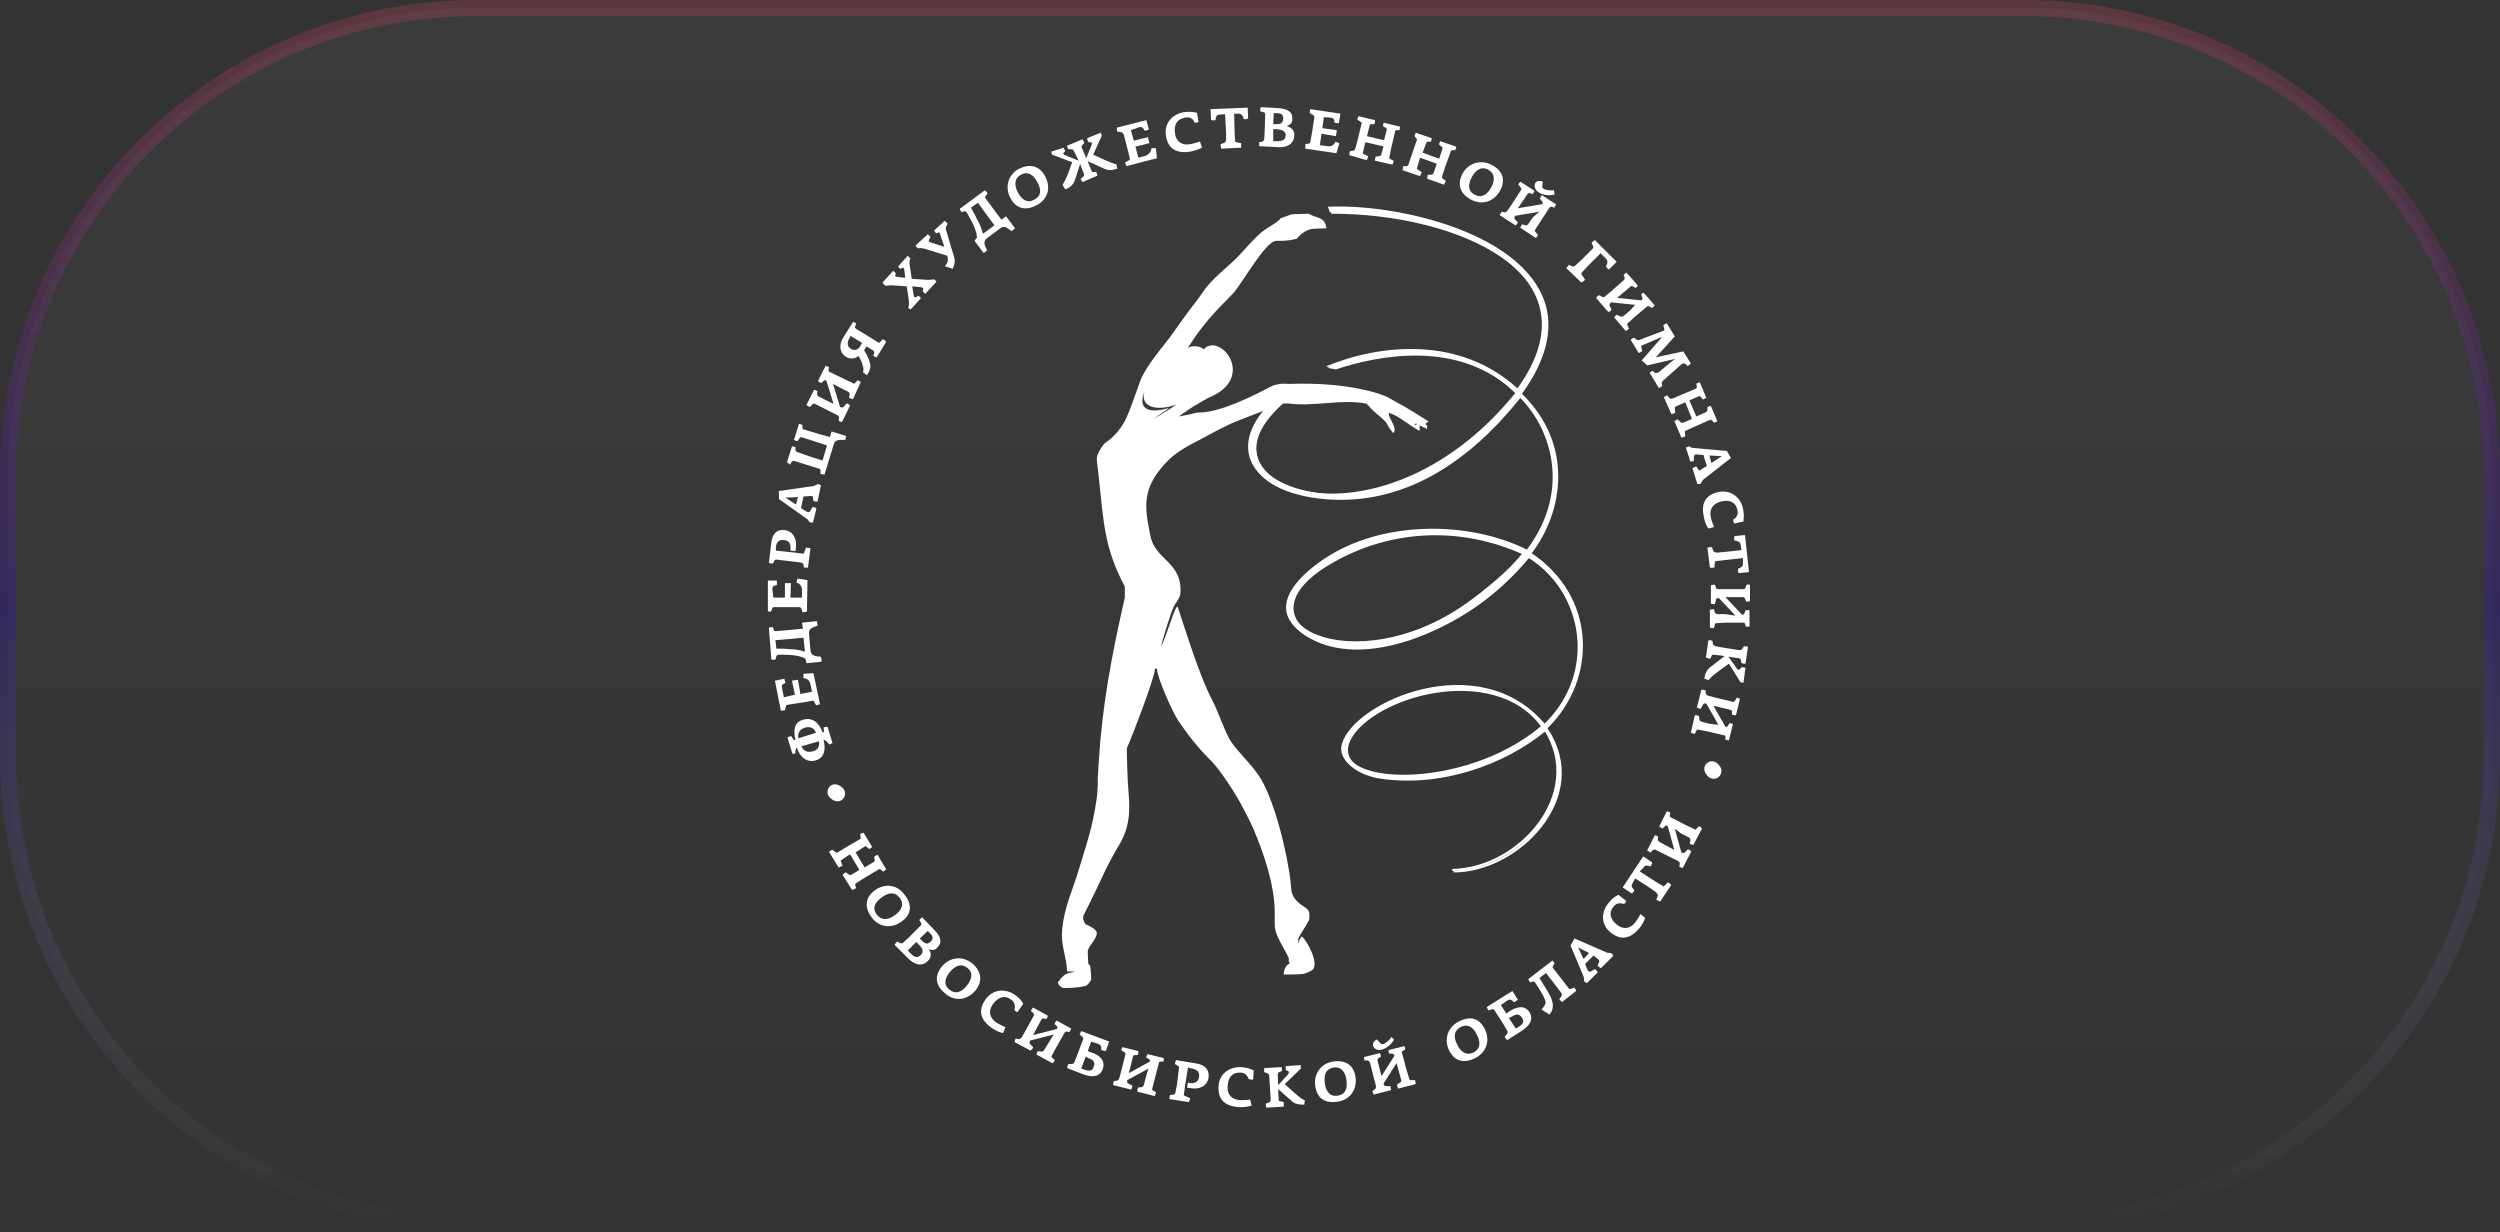
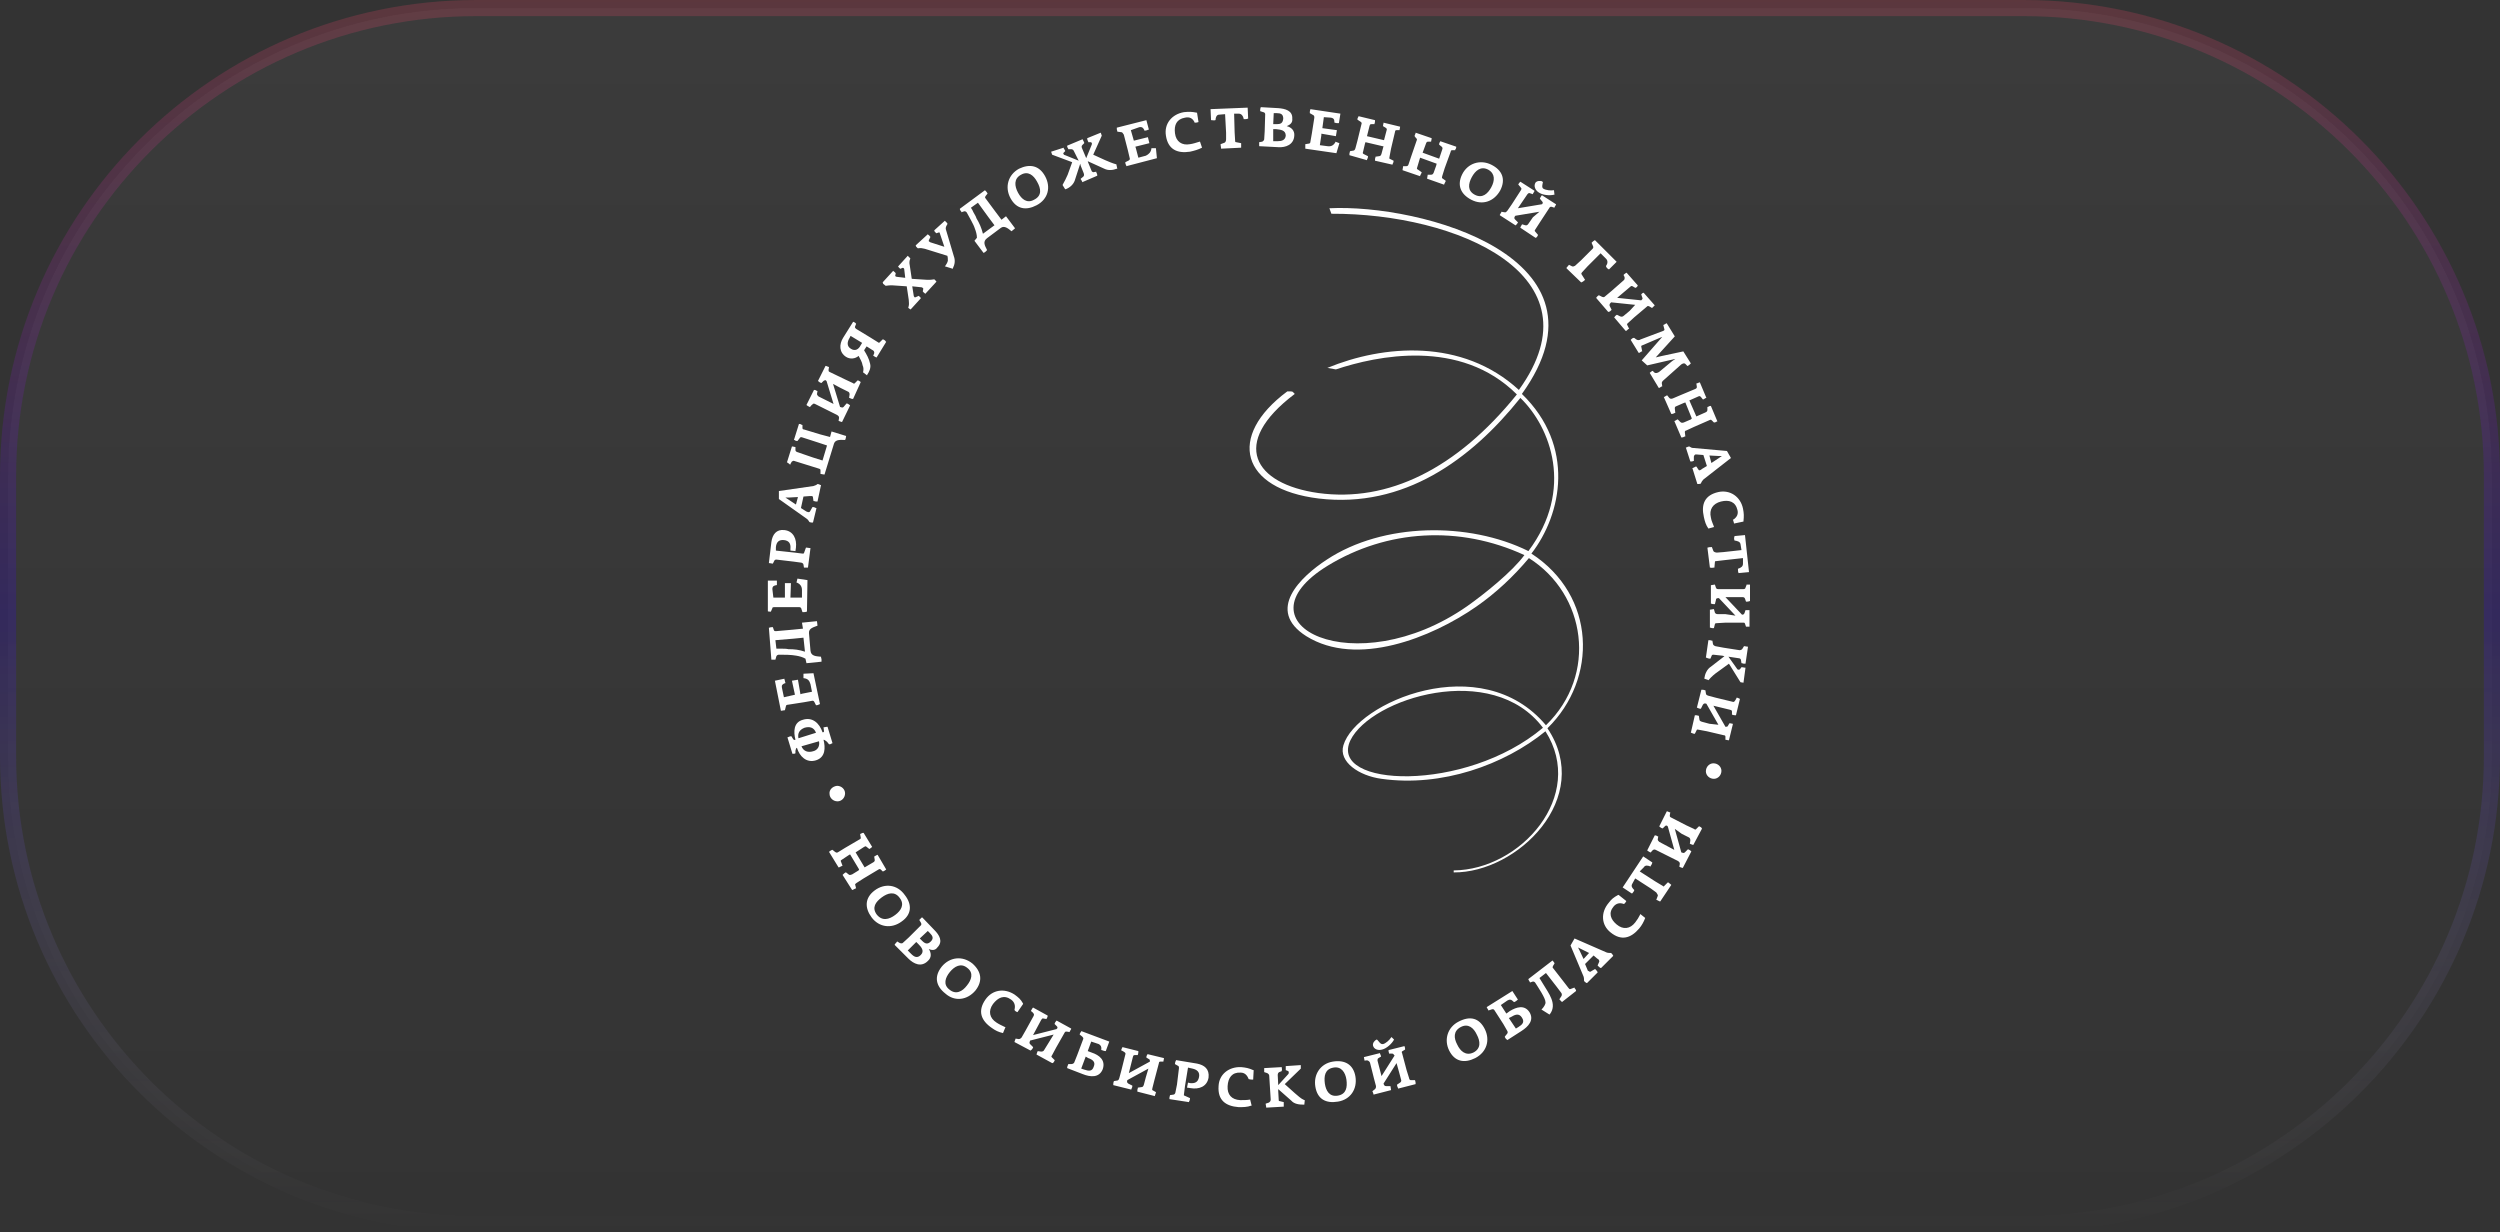
<svg xmlns="http://www.w3.org/2000/svg" width="140" height="69" viewBox="0 0 140 69" fill="none">
  <rect x="0" y="0" width="140" height="69" fill="#333333" stroke="none" />
  <g clip-path="url(#clip0_2128_195)">
    <path opacity="0.2" d="M113.334 0.452H26.667C12.189 0.452 0.452 12.188 0.452 26.667V42.333C0.452 56.812 12.189 68.548 26.667 68.548H113.334C127.812 68.548 139.549 56.812 139.549 42.333V26.667C139.549 12.188 127.812 0.452 113.334 0.452Z" fill="url(#paint0_linear_2128_195)" fill-opacity="0.2" stroke="url(#paint1_linear_2128_195)" stroke-width="0.903" />
  </g>
  <g clip-path="url(#clip1_2128_195)">
    <path fill-rule="evenodd" clip-rule="evenodd" d="M86.405 40.755C82.053 44.426 74.361 44.09 75.624 41.455C76.775 39.101 83.569 36.971 86.405 40.755ZM81.407 48.743V48.855C84.973 48.883 89.269 44.678 86.657 40.783C89.493 38.008 89.381 33.355 85.759 31.001C87.472 28.787 88.23 24.975 85.226 22.06C90.728 14.408 79.554 11.409 74.445 11.662L74.557 11.97C81.548 11.942 89.718 15.389 85.057 21.836C81.885 18.921 77.449 19.313 74.332 20.603L74.81 20.687C77.084 19.93 81.772 18.921 84.945 22.088C81.576 26.264 77.73 28.142 73.827 27.61C70.233 27.105 68.83 24.835 72.507 22.06C72.339 21.892 72.423 21.92 72.086 21.92C68.689 24.442 69.475 27.385 73.855 27.918C78.6 28.478 82.362 25.76 85.141 22.284C86.826 23.91 88.174 27.413 85.591 30.861C82.25 29.207 77.449 29.263 74.304 31.337C72.844 32.29 70.851 34.168 73.153 35.626C75.989 37.391 80.172 35.71 82.671 33.972C83.766 33.215 84.776 32.262 85.619 31.253C88.819 33.271 89.493 37.784 86.573 40.614C82.952 36.298 75.933 39.353 75.231 41.736C74.95 42.66 76.101 43.445 77.365 43.614C80.734 44.09 84.243 42.829 86.545 40.951C88.847 44.566 85.141 48.715 81.407 48.743ZM85.366 31.085C84.692 32.01 83.12 33.271 82.165 33.944C75.905 38.316 68.998 34.953 74.361 31.674C77.673 29.656 81.716 29.403 85.366 31.085Z" fill="white" />
-     <path fill-rule="evenodd" clip-rule="evenodd" d="M79.33 23.798H79.218L79.302 23.686L79.33 23.798ZM64.647 23.433C65.124 23.153 65.489 22.929 65.882 22.649C64.759 23.069 63.72 22.789 64.141 21.78C63.524 23.209 64.759 23.069 65.461 22.845C65.18 23.097 64.899 23.209 64.647 23.433ZM59.284 55.133C59.368 55.245 59.481 55.329 59.593 55.329C59.986 55.329 60.407 55.301 60.772 55.217C60.913 55.189 61.109 54.909 61.109 54.825C61.109 54.544 61.081 54.404 61.053 54.124C61.053 54.04 60.941 54.012 60.941 53.928L60.913 53.311C60.913 52.975 61.418 52.638 61.418 52.246C61.418 52.022 60.941 51.826 60.772 51.742L60.66 51.489V51.293C61.081 50.48 61.53 49.527 61.952 48.63C62.148 48.238 62.401 47.762 62.625 47.397C63.552 45.912 63.159 44.734 63.131 43.165L63.103 42.212V41.904C63.355 41.343 64.675 37.952 64.675 37.447H64.787C64.815 38.008 65.686 39.914 65.966 40.334C66.556 41.203 67.089 41.876 67.819 42.604C68.325 43.109 69.139 44.37 69.504 45.043C69.756 45.519 69.953 45.884 70.178 46.388C70.795 47.846 71.357 49.499 71.385 51.041V51.798C71.385 52.386 71.918 53.087 72.171 53.647V53.844L72.227 53.956C72.002 54.04 71.89 54.32 71.89 54.572C72.255 54.572 72.592 54.572 72.957 54.544C73.097 54.516 73.322 54.432 73.49 54.32C73.912 53.956 73.153 52.61 72.901 52.442L72.789 52.582L72.704 52.863V52.554C72.901 52.162 73.097 51.938 73.322 51.489V51.293V51.181C73.322 50.845 72.901 50.761 72.648 50.48C72.311 50.144 72.311 49.892 72.283 49.471C72.115 47.846 71.329 44.594 70.458 43.389C69.953 42.66 69.391 42.184 68.942 41.539C68.633 41.091 68.212 39.83 67.875 39.185C67.174 37.868 66.415 35.373 65.938 33.944L65.854 34.056C65.573 34.645 65.405 35.373 65.012 36.242C65.124 35.71 65.573 34.308 65.714 34C65.882 33.663 66.107 33.495 66.107 33.159C66.191 31.477 64.703 31.365 64.422 30.02C64.169 28.675 63.889 27.61 64.984 26.264C65.573 25.535 66.079 25.199 66.949 24.751C67.651 24.386 68.521 23.882 69.223 23.602C69.897 23.321 71.104 22.901 71.722 22.593H72.143C73.603 22.789 75.035 22.34 76.466 22.593C76.579 22.593 76.663 22.789 76.916 23.013C77.14 23.237 77.533 23.489 77.674 23.742C77.786 23.966 77.898 24.106 78.011 24.246C78.067 24.218 78.123 24.134 78.095 23.994C78.067 23.854 78.011 23.742 77.926 23.573C77.814 23.377 77.73 23.153 77.786 23.125C78.263 23.237 78.965 23.854 79.499 24.134V23.826L79.92 24.022V23.826L79.807 23.742L80.004 23.602C79.358 23.209 78.881 22.873 78.179 22.508C77.758 22.284 77.758 22.228 77.168 22.032C75.596 21.555 73.855 21.443 72.227 21.499C72.059 21.499 71.862 21.471 71.694 21.499C71.525 21.527 71.329 21.555 71.188 21.64C70.178 22.172 68.381 23.069 67.23 23.097C66.977 23.097 66.837 23.153 66.612 23.209L66.022 23.321C66.135 23.237 66.219 23.153 66.331 23.097C66.752 22.789 67.174 22.564 67.651 22.284C70.43 21.191 68.325 18.556 67.398 19.566C67.174 19.313 66.612 19.369 66.5 19.509C67.37 18.136 67.96 17.547 69.055 16.426C69.532 15.922 70.851 13.511 71.469 13.483H71.89L72.199 13.455L72.62 13.371C72.789 13.147 73.153 12.839 73.547 12.811L74.277 12.783C74.192 12.11 73.743 12.25 73.294 11.97L72.339 11.998L71.722 12.222C71.553 12.475 70.823 12.811 70.514 13.119C70.15 13.455 69.784 13.876 69.448 14.24C68.746 14.997 67.875 15.557 67.314 16.426C67.089 16.763 66.696 17.239 66.415 17.632C66.079 18.08 65.826 18.472 65.489 18.921C65.208 19.313 64.141 20.518 63.833 21.387C63.692 21.808 63.215 23.125 63.075 23.405C62.85 23.91 62.401 24.47 61.923 24.779C61.755 24.891 61.39 25.451 61.418 25.732L61.53 26.713C61.811 29.319 61.839 30.665 62.99 32.851V33.047V33.467C62.26 36.663 61.727 39.465 61.53 42.66L61.474 43.613C61.502 44.398 61.362 45.099 61.221 45.828C61.025 46.809 60.688 47.762 60.435 48.63C60.07 49.864 59.621 50.733 59.481 52.022C59.397 52.975 59.705 53.451 59.762 54.404H60.183C60.014 54.488 59.874 54.46 59.705 54.544C59.537 54.628 59.397 54.797 59.284 54.965C59.228 54.965 59.228 55.077 59.284 55.133Z" fill="white" />
    <path fill-rule="evenodd" clip-rule="evenodd" d="M46.875 44.006C47.128 44.006 47.324 44.202 47.324 44.426C47.324 44.678 47.128 44.875 46.903 44.875C46.65 44.875 46.454 44.678 46.454 44.454C46.426 44.23 46.622 44.034 46.875 44.006Z" fill="white" />
    <path fill-rule="evenodd" clip-rule="evenodd" d="M95.95 42.745C96.203 42.745 96.4 42.941 96.4 43.165C96.4 43.417 96.203 43.614 95.978 43.614C95.726 43.614 95.529 43.417 95.529 43.193C95.529 42.941 95.726 42.745 95.95 42.745Z" fill="white" />
    <path fill-rule="evenodd" clip-rule="evenodd" d="M48.11 48.687L47.605 47.846L47.549 47.874L47.128 48.154C47.072 48.182 47.072 48.21 47.1 48.266L47.184 48.49H47.156C47.1 48.518 47.043 48.546 46.987 48.574H46.959L46.426 47.706L46.454 47.678C46.482 47.65 46.538 47.621 46.594 47.593H46.622L46.763 47.706C46.847 47.762 46.875 47.762 46.959 47.706L47.324 47.481L48.138 47.005C48.194 46.977 48.223 46.949 48.194 46.865L48.166 46.697H48.194C48.251 46.669 48.279 46.641 48.335 46.641H48.363L48.84 47.425L48.812 47.453C48.784 47.481 48.728 47.509 48.7 47.537H48.672L48.531 47.425C48.475 47.369 48.447 47.397 48.391 47.425L47.914 47.734L48.419 48.574L48.896 48.294C48.953 48.266 49.009 48.21 48.981 48.126L48.953 47.958H48.981C49.009 47.93 49.065 47.902 49.121 47.874H49.149L49.626 48.687L49.598 48.715C49.57 48.743 49.514 48.771 49.458 48.799H49.43L49.318 48.687C49.261 48.658 49.261 48.658 49.205 48.687L48.363 49.191L47.97 49.443C47.942 49.471 47.886 49.499 47.886 49.527L47.942 49.752H47.914C47.858 49.78 47.801 49.808 47.745 49.836H47.717L47.184 48.995L47.212 48.967C47.24 48.939 47.296 48.883 47.352 48.855H47.38L47.521 48.967C47.577 49.023 47.633 48.995 47.717 48.967L48.082 48.743L48.11 48.687ZM50.497 51.601C49.935 52.022 49.233 51.938 48.812 51.377C48.419 50.845 48.419 50.284 48.981 49.864C49.542 49.443 50.244 49.527 50.665 50.116C51.086 50.648 51.058 51.209 50.497 51.601ZM52.013 53.143C52.153 53.367 52.181 53.619 51.957 53.816C51.592 54.18 51.17 53.984 50.862 53.675L50.104 52.919V52.891C50.132 52.835 50.188 52.807 50.216 52.751L50.244 52.722L50.384 52.807C50.441 52.835 50.525 52.835 50.553 52.807L50.89 52.498L51.564 51.826C51.62 51.77 51.592 51.714 51.564 51.657L51.479 51.517L51.507 51.489C51.535 51.461 51.592 51.405 51.62 51.377H51.648L52.322 52.078C52.602 52.358 52.827 52.722 52.49 53.059C52.378 53.227 52.181 53.227 52.013 53.143ZM54.624 55.469C54.175 56.002 53.473 56.114 52.939 55.638C52.406 55.217 52.294 54.684 52.743 54.124C53.192 53.591 53.894 53.507 54.455 53.956C54.961 54.404 55.045 54.937 54.624 55.469ZM56.168 57.852C55.915 57.796 55.747 57.712 55.55 57.571C54.933 57.151 54.736 56.618 55.185 55.974C55.578 55.413 56.252 55.329 56.814 55.694C57.038 55.862 57.151 55.946 57.291 56.198V56.226L56.982 56.675H56.954C56.898 56.647 56.842 56.618 56.814 56.562V56.534C56.87 56.31 56.814 56.114 56.617 55.974C56.224 55.694 55.887 55.862 55.606 56.226C55.326 56.618 55.41 57.011 55.803 57.263C55.971 57.375 56.112 57.431 56.28 57.515H56.308L56.168 57.852ZM59.004 57.936L57.684 58.272C57.656 58.356 57.628 58.412 57.684 58.468L57.852 58.636V58.664C57.824 58.721 57.796 58.777 57.74 58.805L57.712 58.833L56.814 58.356V58.328C56.842 58.272 56.842 58.216 56.87 58.188V58.16L57.038 58.188C57.123 58.188 57.151 58.16 57.207 58.104L57.431 57.712L57.88 56.899C57.909 56.843 57.909 56.787 57.88 56.759C57.88 56.759 57.852 56.703 57.768 56.647L57.74 56.618V56.59C57.768 56.534 57.796 56.506 57.824 56.45L57.852 56.422L58.667 56.871V56.899C58.667 56.955 58.639 56.983 58.611 57.039V57.067L58.442 57.039C58.386 57.011 58.358 57.039 58.302 57.123L57.852 57.964L59.172 57.627C59.172 57.627 59.172 57.599 59.2 57.599C59.228 57.543 59.228 57.515 59.172 57.459L59.06 57.347V57.319C59.088 57.263 59.088 57.235 59.144 57.179L59.172 57.151L59.986 57.599V57.627C59.958 57.684 59.93 57.712 59.902 57.768V57.796L59.733 57.768C59.677 57.768 59.649 57.768 59.621 57.824L59.144 58.664L58.919 59.085C58.891 59.113 58.863 59.169 58.891 59.197L59.06 59.365V59.393C59.032 59.449 59.004 59.505 58.947 59.533H58.919L58.049 59.057V59.029C58.077 58.973 58.077 58.917 58.105 58.889V58.861L58.302 58.889C58.386 58.889 58.442 58.861 58.47 58.805L58.695 58.44L59.004 57.936ZM61.109 58.328L60.913 58.861L61.137 58.945C61.558 59.085 61.923 59.365 61.755 59.87C61.558 60.374 61.053 60.318 60.632 60.15L59.762 59.814V59.786C59.762 59.73 59.79 59.673 59.818 59.617V59.589H59.986C60.042 59.589 60.127 59.561 60.155 59.505L60.323 59.085L60.66 58.188C60.688 58.132 60.632 58.076 60.604 58.048L60.464 57.936V57.908C60.492 57.852 60.492 57.824 60.548 57.768V57.739L62.12 58.328L61.923 58.861H61.895C61.839 58.861 61.783 58.833 61.699 58.805H61.671V58.777C61.699 58.636 61.643 58.524 61.53 58.468L61.109 58.328ZM64.31 59.842L63.131 60.486C63.103 60.57 63.103 60.626 63.187 60.682L63.411 60.795V60.823C63.411 60.879 63.383 60.935 63.355 60.991V61.019L62.344 60.767V60.739C62.344 60.682 62.344 60.626 62.373 60.57V60.542L62.541 60.514C62.625 60.514 62.653 60.458 62.681 60.374L62.794 59.954L63.018 59.057C63.046 59.001 63.018 58.945 62.962 58.917C62.962 58.917 62.934 58.889 62.822 58.833H62.794V58.805C62.794 58.748 62.822 58.721 62.85 58.664V58.636L63.748 58.861V58.889C63.748 58.945 63.748 59.001 63.72 59.057V59.085H63.552C63.468 59.085 63.468 59.113 63.44 59.197L63.215 60.094L64.394 59.449V59.421C64.394 59.365 64.394 59.337 64.338 59.309L64.198 59.225V59.197C64.198 59.141 64.226 59.085 64.254 59.057V59.029L65.18 59.253V59.281C65.18 59.337 65.152 59.393 65.152 59.421V59.449H64.984C64.927 59.449 64.899 59.477 64.899 59.533L64.647 60.486L64.534 60.935C64.534 60.963 64.506 61.047 64.534 61.047L64.731 61.159V61.187C64.703 61.243 64.703 61.299 64.675 61.355V61.383L63.692 61.131V61.103C63.692 61.047 63.692 60.991 63.72 60.935V60.907L63.917 60.879C64.001 60.879 64.029 60.823 64.057 60.739L64.169 60.318L64.31 59.842ZM66.528 59.786L66.359 60.823L66.303 61.271C66.303 61.299 66.275 61.355 66.331 61.355L66.64 61.495V61.523C66.64 61.579 66.612 61.663 66.584 61.691V61.719L65.489 61.551V61.523C65.489 61.467 65.489 61.411 65.517 61.355V61.327L65.714 61.299C65.77 61.299 65.826 61.215 65.826 61.159L65.91 60.739L66.022 59.814C66.022 59.786 66.022 59.73 65.994 59.702L65.798 59.589V59.561C65.798 59.533 65.826 59.421 65.854 59.393V59.365L67.033 59.561C67.454 59.645 67.735 59.87 67.679 60.346C67.595 60.851 67.145 61.019 66.668 60.935L66.472 60.907L66.528 60.626L66.64 60.654C66.921 60.682 67.089 60.598 67.145 60.318C67.202 60.038 67.033 59.898 66.78 59.842L66.528 59.786ZM69.925 60.43C69.841 60.206 69.7 60.066 69.476 60.066C68.998 60.038 68.774 60.346 68.746 60.823C68.718 61.299 68.97 61.579 69.448 61.607C69.644 61.607 69.813 61.607 69.981 61.579H70.009L70.093 61.916H70.065C69.841 62 69.616 62 69.363 62C68.633 61.944 68.184 61.607 68.24 60.823C68.268 60.15 68.83 59.73 69.504 59.758C69.784 59.786 69.925 59.814 70.178 59.926H70.206L70.178 60.458H70.15C70.093 60.458 70.009 60.458 69.925 60.43ZM71.581 60.991V61.103L71.609 61.607C71.609 61.635 71.609 61.663 71.666 61.663L71.89 61.719V61.748C71.89 61.804 71.89 61.888 71.89 61.944V61.972L70.907 62.028V62C70.907 61.944 70.879 61.888 70.879 61.832V61.804L71.048 61.748C71.104 61.719 71.16 61.663 71.16 61.579L71.132 61.131L71.076 60.234C71.076 60.178 71.02 60.122 70.964 60.094L70.795 60.038V60.01C70.795 59.954 70.795 59.898 70.795 59.842V59.814L71.778 59.758V59.786C71.778 59.842 71.806 59.898 71.778 59.954V59.982L71.638 60.038C71.581 60.066 71.553 60.122 71.553 60.206L71.581 60.767L72.143 60.15C72.171 60.122 72.171 60.094 72.171 60.066C72.171 60.038 72.171 60.01 72.143 59.982L72.002 59.926V59.898C72.002 59.842 72.002 59.786 72.002 59.73V59.702L72.845 59.645V59.842L71.946 60.711L72.508 61.215C72.676 61.355 72.845 61.523 73.041 61.607H73.069L73.041 61.86H73.013C72.76 61.86 72.48 61.832 72.311 61.635L71.581 60.991ZM75.905 60.29C76.017 60.991 75.624 61.579 74.922 61.691C74.249 61.804 73.771 61.551 73.659 60.851C73.547 60.178 73.94 59.561 74.641 59.449C75.315 59.337 75.793 59.617 75.905 60.29ZM77.365 60.262L78.095 59.113C78.095 59.113 78.095 59.085 78.067 59.085C78.039 59.029 78.011 59.001 77.954 59.001H77.786V58.973C77.758 58.917 77.758 58.861 77.758 58.833V58.805L78.656 58.58V58.608C78.684 58.664 78.684 58.693 78.684 58.748V58.777L78.544 58.861C78.488 58.889 78.488 58.917 78.516 58.973L78.769 59.926L78.909 60.374C78.909 60.402 78.937 60.486 78.993 60.486H79.246V60.514C79.274 60.57 79.274 60.626 79.274 60.682V60.711L78.291 60.963V60.935C78.263 60.879 78.235 60.823 78.235 60.767V60.739L78.404 60.626C78.46 60.598 78.488 60.514 78.46 60.458L78.347 60.038L78.207 59.533L77.477 60.682C77.505 60.767 77.533 60.823 77.618 60.823H77.87V60.851C77.87 60.907 77.898 60.963 77.898 61.019V61.047L76.916 61.299V61.271C76.888 61.215 76.888 61.159 76.859 61.131V61.103L77 60.991C77.056 60.935 77.056 60.879 77.056 60.823L76.944 60.402L76.719 59.505C76.691 59.449 76.663 59.421 76.607 59.393C76.607 59.393 76.551 59.365 76.438 59.393H76.41V59.365C76.41 59.309 76.382 59.281 76.382 59.225V59.197L77.281 58.973V59.001C77.309 59.057 77.309 59.085 77.337 59.141V59.169L77.196 59.253C77.14 59.281 77.14 59.337 77.14 59.393L77.365 60.262ZM78.067 58.216C77.954 58.44 77.646 58.721 77.393 58.777C77.196 58.833 76.944 58.777 76.888 58.552C76.859 58.412 76.972 58.272 77.084 58.216H77.112L77.14 58.244C77.225 58.328 77.309 58.496 77.449 58.468C77.59 58.44 77.814 58.244 77.898 58.104L77.926 58.076L78.067 58.216ZM83.148 57.627C83.457 58.244 83.261 58.917 82.615 59.253C81.997 59.561 81.464 59.449 81.155 58.833C80.846 58.216 81.071 57.515 81.689 57.207C82.334 56.871 82.84 57.011 83.148 57.627ZM84.047 56.282L84.356 56.759L84.552 56.618C84.917 56.394 85.366 56.254 85.647 56.675C85.928 57.123 85.591 57.487 85.198 57.739L84.412 58.244L84.384 58.216C84.328 58.188 84.299 58.132 84.271 58.076V58.048L84.384 57.908C84.44 57.852 84.44 57.796 84.412 57.739L84.187 57.347L83.682 56.562C83.654 56.506 83.57 56.506 83.513 56.534L83.345 56.59V56.562C83.317 56.506 83.289 56.478 83.261 56.422V56.394L84.692 55.497L85.001 55.974L84.973 56.002C84.917 56.058 84.861 56.086 84.805 56.114H84.777L84.749 56.086C84.636 55.974 84.552 55.946 84.412 56.03L84.047 56.282ZM86.574 54.488L86.209 54.769L86.433 55.133C86.714 55.609 87.219 56.226 86.798 56.787L86.77 56.815L86.321 56.534L86.349 56.506C86.433 56.422 86.574 56.226 86.546 56.114C86.546 55.89 86.124 55.273 85.984 55.049C85.956 54.993 85.9 54.965 85.844 54.965L85.675 55.021V54.993C85.647 54.965 85.619 54.909 85.591 54.853V54.825L86.939 53.788L86.967 53.816C86.995 53.844 87.023 53.9 87.051 53.928V53.956L86.967 54.096C86.939 54.152 86.939 54.18 86.967 54.208L87.556 54.965L87.837 55.329C87.865 55.357 87.893 55.413 87.949 55.385L88.174 55.301V55.329C88.202 55.385 88.258 55.413 88.258 55.469V55.497L87.472 56.114L87.444 56.086C87.416 56.058 87.36 56.002 87.332 55.974V55.946L87.444 55.778C87.472 55.721 87.472 55.637 87.416 55.581L87.163 55.245L86.574 54.488ZM89.241 53.507L88.763 53.984L88.904 54.32C88.904 54.348 88.932 54.376 88.96 54.376C89.016 54.432 89.072 54.432 89.129 54.376L89.325 54.264L89.353 54.292C89.381 54.32 89.437 54.376 89.465 54.432V54.46L88.876 55.049H88.848C88.791 55.021 88.763 54.993 88.707 54.937C88.707 54.853 88.707 54.769 88.679 54.684L87.949 52.947L88.174 52.554L89.971 53.339C90.055 53.367 90.139 53.367 90.223 53.367C90.251 53.395 90.308 53.451 90.336 53.507V53.535L89.662 54.208H89.634C89.578 54.18 89.55 54.152 89.493 54.096L89.465 54.068L89.55 53.872C89.578 53.816 89.55 53.788 89.522 53.732C89.493 53.703 89.465 53.703 89.437 53.675L89.241 53.507ZM92.132 51.405C92.048 51.63 91.936 51.826 91.796 51.994C91.318 52.554 90.785 52.694 90.195 52.218C89.662 51.798 89.634 51.097 90.083 50.564C90.251 50.34 90.364 50.256 90.616 50.116H90.644L91.066 50.452V50.48C91.038 50.536 90.981 50.592 90.953 50.62H90.925C90.701 50.536 90.504 50.592 90.364 50.761C90.055 51.125 90.195 51.489 90.532 51.77C90.897 52.078 91.29 52.022 91.571 51.657C91.683 51.517 91.767 51.377 91.852 51.209V51.181L92.132 51.405ZM91.824 48.799L92.694 49.359L93.115 49.611C93.143 49.639 93.171 49.667 93.199 49.611L93.396 49.415H93.424C93.452 49.443 93.536 49.499 93.564 49.527L93.592 49.555L92.975 50.48H92.947C92.891 50.452 92.834 50.424 92.778 50.396H92.75L92.834 50.172C92.862 50.116 92.778 50.032 92.75 49.976L92.441 49.752L91.571 49.191L91.403 49.499C91.318 49.639 91.431 49.752 91.515 49.836V49.864C91.515 49.892 91.431 50.004 91.403 50.032H91.374L90.869 49.696L92.02 47.958L92.526 48.294V48.322C92.526 48.35 92.469 48.462 92.441 48.49V48.518H92.413C92.273 48.462 92.132 48.434 92.048 48.574L91.824 48.799ZM93.789 46.416L94.154 47.734C94.238 47.762 94.294 47.79 94.35 47.734L94.519 47.565H94.547C94.603 47.593 94.659 47.621 94.687 47.65L94.716 47.678L94.238 48.602H94.21C94.154 48.574 94.098 48.574 94.07 48.546H94.042L94.07 48.378C94.07 48.294 94.042 48.266 93.957 48.21L93.564 48.014L92.722 47.593C92.666 47.565 92.61 47.565 92.582 47.593C92.582 47.593 92.526 47.621 92.469 47.706L92.441 47.734H92.413C92.357 47.706 92.329 47.678 92.273 47.65L92.245 47.621L92.666 46.781H92.694C92.75 46.781 92.778 46.809 92.834 46.837H92.862L92.834 47.005C92.834 47.061 92.862 47.089 92.919 47.145L93.761 47.593L93.396 46.276C93.396 46.276 93.368 46.276 93.368 46.248C93.312 46.22 93.284 46.22 93.228 46.276L93.115 46.388H93.087C93.031 46.36 93.003 46.36 92.947 46.304L92.919 46.276L93.34 45.435H93.368C93.424 45.463 93.452 45.463 93.508 45.491H93.536L93.508 45.66C93.508 45.716 93.508 45.744 93.564 45.772L94.435 46.22L94.856 46.416C94.884 46.444 94.94 46.472 94.968 46.444L95.137 46.276H95.165C95.221 46.304 95.277 46.332 95.305 46.388V46.416L94.828 47.313H94.8C94.743 47.285 94.687 47.285 94.659 47.257H94.631L94.659 47.061C94.659 46.977 94.631 46.921 94.575 46.893L94.182 46.697L93.789 46.416ZM50.132 51.237C50.469 50.985 50.665 50.648 50.384 50.284C50.104 49.892 49.711 50.004 49.374 50.256C49.037 50.508 48.812 50.817 49.093 51.209C49.402 51.601 49.795 51.489 50.132 51.237ZM51.957 52.134L51.507 52.554L51.648 52.694C51.816 52.863 51.957 52.891 52.125 52.722C52.294 52.554 52.237 52.414 52.069 52.246L51.957 52.134ZM51.311 52.751L51.227 52.835L50.834 53.227L51.03 53.423C51.199 53.591 51.367 53.675 51.564 53.479C51.788 53.255 51.592 53.031 51.423 52.863L51.311 52.751ZM54.147 55.189C54.399 54.881 54.54 54.488 54.175 54.208C53.81 53.9 53.445 54.124 53.192 54.432C52.939 54.741 52.799 55.133 53.164 55.413C53.529 55.721 53.894 55.525 54.147 55.189ZM60.8 59.169L60.548 59.842L60.716 59.898C60.969 59.982 61.165 60.01 61.25 59.73C61.362 59.477 61.193 59.337 60.941 59.253L60.8 59.169ZM75.4 60.458C75.343 60.066 75.119 59.702 74.67 59.786C74.192 59.87 74.136 60.262 74.192 60.682C74.249 61.075 74.445 61.439 74.922 61.355C75.4 61.271 75.456 60.879 75.4 60.458ZM82.699 57.936C82.531 57.571 82.222 57.291 81.801 57.515C81.38 57.739 81.408 58.132 81.604 58.496C81.773 58.861 82.082 59.141 82.503 58.945C82.952 58.721 82.896 58.3 82.699 57.936ZM84.496 57.011L84.889 57.599L85.029 57.515C85.254 57.375 85.394 57.235 85.226 56.983C85.086 56.759 84.889 56.787 84.665 56.927L84.496 57.011ZM88.988 53.367L88.539 53.143L88.37 53.059L88.455 53.227L88.679 53.703L88.988 53.367Z" fill="white" />
-     <path fill-rule="evenodd" clip-rule="evenodd" d="M86.293 40.671C81.941 44.342 74.248 44.006 75.512 41.371C76.663 39.017 83.457 36.887 86.293 40.671ZM81.323 48.659V48.771C84.889 48.799 89.184 44.594 86.573 40.699C89.409 37.924 89.297 33.271 85.675 30.917C87.388 28.703 88.146 24.891 85.142 21.976C90.644 14.324 79.471 11.325 74.361 11.578L74.473 11.886C81.464 11.858 89.634 15.305 84.973 21.752C81.801 18.837 77.365 19.229 74.248 20.519L74.726 20.603C77 19.846 81.688 18.837 84.861 22.004C77.084 31.618 65.601 27.105 72.424 21.976C72.255 21.808 72.339 21.836 72.002 21.836C68.605 24.358 69.391 27.301 73.771 27.834C78.516 28.394 82.278 25.676 85.058 22.2C86.742 23.826 88.09 27.329 85.507 30.777C82.166 29.123 77.365 29.179 74.22 31.253C72.76 32.206 70.767 34.084 73.069 35.541C75.905 37.307 80.088 35.626 82.587 33.888C83.682 33.131 84.692 32.178 85.535 31.169C88.735 33.187 89.409 37.7 86.489 40.531C82.868 36.214 75.849 39.269 75.147 41.652C74.866 42.577 76.017 43.361 77.281 43.529C80.65 44.006 84.159 42.745 86.461 40.867C88.735 44.454 85.029 48.602 81.323 48.659ZM85.254 30.973C84.58 31.898 83.008 33.159 82.053 33.832C75.793 38.204 68.886 34.841 74.248 31.562C77.561 29.572 81.632 29.319 85.254 30.973Z" fill="white" />
-     <path fill-rule="evenodd" clip-rule="evenodd" d="M46.762 43.922C47.015 43.922 47.212 44.118 47.212 44.342C47.212 44.594 47.015 44.791 46.791 44.791C46.538 44.791 46.341 44.594 46.341 44.37C46.341 44.118 46.51 43.922 46.762 43.922Z" fill="white" />
-     <path fill-rule="evenodd" clip-rule="evenodd" d="M95.866 42.633C96.119 42.633 96.315 42.829 96.315 43.053C96.315 43.305 96.119 43.501 95.894 43.501C95.642 43.501 95.445 43.305 95.445 43.081C95.417 42.857 95.614 42.633 95.866 42.633Z" fill="white" />
    <path fill-rule="evenodd" clip-rule="evenodd" d="M46.117 41.427C46.229 41.876 46.229 42.408 45.696 42.577C45.162 42.745 44.769 42.352 44.629 41.876C44.573 41.904 44.573 41.932 44.545 42.044V42.184C44.517 42.212 44.432 42.212 44.404 42.212H44.376L44.095 41.287H44.123C44.18 41.259 44.236 41.231 44.292 41.231H44.32L44.404 41.371C44.432 41.427 44.489 41.455 44.545 41.427C44.432 40.979 44.432 40.446 44.966 40.306C45.499 40.138 45.892 40.502 46.061 41.007C46.061 41.007 46.061 41.007 46.089 41.007C46.117 41.007 46.145 40.979 46.145 40.951L46.117 40.727H46.145C46.173 40.727 46.285 40.699 46.313 40.699H46.342L46.622 41.623H46.594C46.566 41.652 46.51 41.68 46.454 41.68H46.426L46.313 41.539C46.201 41.455 46.173 41.427 46.117 41.427ZM43.899 39.045L44.517 38.905L44.348 38.12L44.685 38.064L44.825 38.877L44.91 38.849L45.471 38.737L45.387 38.316C45.331 38.12 45.246 38.008 45.022 37.98H44.994V37.728L45.555 37.7L45.92 39.437H45.892C45.836 39.465 45.78 39.493 45.724 39.493H45.696L45.611 39.325C45.583 39.269 45.555 39.241 45.499 39.241L45.022 39.325L44.123 39.465C44.067 39.465 44.011 39.493 44.011 39.55L43.955 39.774H43.927C43.871 39.774 43.815 39.802 43.758 39.802H43.73L43.394 38.12L43.927 38.008V38.036C43.955 38.092 43.955 38.176 43.983 38.232V38.26H43.955C43.815 38.316 43.758 38.372 43.787 38.512L43.899 39.045ZM45.106 36.887C44.966 36.803 44.769 36.747 44.601 36.719C44.32 36.663 43.899 36.663 43.618 36.663C43.562 36.663 43.506 36.691 43.478 36.747L43.422 36.943H43.394C43.337 36.943 43.253 36.943 43.225 36.943H43.197L43.057 35.149H43.085C43.141 35.121 43.197 35.121 43.253 35.121H43.281L43.337 35.289C43.365 35.345 43.394 35.345 43.45 35.345L44.404 35.261L44.966 35.205L44.91 34.869L45.752 34.785V34.813C45.752 34.841 45.78 34.981 45.78 35.037C45.583 35.121 45.275 35.177 45.303 35.457L45.387 36.438C45.415 36.747 45.696 36.747 45.948 36.775H45.977V36.803C45.977 36.831 46.005 36.887 46.005 36.915C46.005 36.943 46.005 36.971 46.005 37.027V37.055L45.162 37.139L45.106 36.887ZM43.309 33.467H43.955V32.655H44.292L44.264 33.467H44.348H44.91V33.047C44.91 32.851 44.825 32.711 44.629 32.627H44.601L44.657 32.402L45.218 32.486L45.19 34.252H45.162C45.106 34.28 45.05 34.28 44.966 34.28H44.938L44.882 34.112C44.882 34.056 44.825 34 44.769 34H44.264H43.365C43.309 34 43.253 34 43.253 34.056L43.169 34.252H43.141C43.085 34.252 43.029 34.252 42.972 34.224H42.944L42.972 32.514H43.506V32.542C43.506 32.599 43.506 32.683 43.506 32.739V32.767H43.478C43.337 32.795 43.253 32.823 43.253 32.991L43.309 33.467ZM43.45 30.833L44.489 30.945L44.938 31.001C44.966 31.001 45.022 31.001 45.022 30.973L45.134 30.665H45.162C45.218 30.665 45.303 30.693 45.359 30.693H45.387L45.246 31.786H45.218C45.162 31.786 45.106 31.786 45.05 31.786H45.022L44.994 31.618C44.994 31.561 44.91 31.506 44.853 31.506L44.432 31.449L43.478 31.337C43.45 31.337 43.394 31.337 43.365 31.393L43.281 31.561H43.253C43.225 31.561 43.113 31.534 43.085 31.534H43.057L43.197 30.356C43.253 29.936 43.478 29.628 43.927 29.684C44.432 29.74 44.629 30.188 44.573 30.665L44.545 30.861L44.264 30.833V30.721C44.292 30.44 44.18 30.272 43.899 30.244C43.618 30.216 43.478 30.356 43.45 30.637V30.833ZM44.994 27.806L44.853 28.45L45.162 28.647C45.19 28.647 45.218 28.675 45.246 28.675C45.331 28.703 45.359 28.647 45.387 28.591L45.499 28.394H45.527C45.583 28.394 45.64 28.422 45.696 28.45H45.724L45.527 29.263H45.499C45.443 29.263 45.387 29.263 45.331 29.235C45.275 29.151 45.246 29.095 45.162 29.039L43.618 27.946V27.497L45.555 27.217C45.64 27.189 45.724 27.161 45.78 27.105C45.836 27.105 45.892 27.133 45.948 27.161H45.977L45.78 28.086H45.752C45.696 28.086 45.64 28.086 45.583 28.058H45.555L45.527 27.862C45.527 27.806 45.499 27.778 45.443 27.778C45.415 27.778 45.387 27.778 45.359 27.778L44.994 27.806ZM46.061 25.788L46.313 24.947L45.808 24.779L44.938 24.498C44.882 24.471 44.797 24.471 44.769 24.555L44.657 24.695H44.629C44.573 24.695 44.517 24.667 44.489 24.639H44.46L44.741 23.742H44.769C44.825 23.742 44.882 23.77 44.91 23.798H44.938V23.966C44.938 24.022 44.966 24.05 45.022 24.05L45.948 24.33L46.482 24.471L46.566 24.162L47.38 24.414V24.442C47.38 24.471 47.352 24.611 47.324 24.639C47.128 24.639 46.791 24.583 46.706 24.835L46.173 26.573H46.145C46.089 26.573 46.033 26.544 45.977 26.544H45.948V26.348C45.948 26.264 45.92 26.264 45.836 26.236L45.387 26.096L44.489 25.816C44.432 25.788 44.404 25.816 44.348 25.844C44.348 25.844 44.32 25.872 44.264 25.984V26.012H44.236C44.18 25.956 44.123 25.928 44.095 25.9H44.067L44.348 25.003H44.376C44.432 25.003 44.489 25.031 44.517 25.031H44.545V25.199C44.545 25.255 44.573 25.283 44.629 25.311L45.527 25.62L46.061 25.788ZM46.65 21.5L47.043 22.789C47.128 22.817 47.184 22.845 47.24 22.789L47.408 22.593H47.436C47.492 22.621 47.549 22.649 47.577 22.677L47.605 22.705L47.156 23.63H47.128C47.071 23.602 47.015 23.602 46.987 23.574H46.959L46.987 23.405C46.987 23.321 46.959 23.293 46.875 23.237L46.482 23.041L45.64 22.621C45.583 22.593 45.527 22.593 45.499 22.649C45.499 22.649 45.443 22.677 45.387 22.761L45.359 22.789H45.331C45.275 22.761 45.246 22.733 45.19 22.705L45.162 22.677L45.583 21.836H45.611C45.668 21.836 45.696 21.864 45.752 21.892H45.78L45.752 22.06C45.752 22.116 45.78 22.144 45.836 22.2L46.678 22.621L46.285 21.331C46.285 21.331 46.257 21.331 46.257 21.303C46.201 21.275 46.173 21.303 46.117 21.331L46.005 21.444H45.977C45.92 21.415 45.892 21.415 45.836 21.359L45.808 21.331L46.229 20.491H46.257C46.313 20.519 46.342 20.519 46.398 20.547H46.426L46.398 20.715C46.398 20.771 46.398 20.799 46.454 20.827L47.324 21.247L47.745 21.444C47.773 21.471 47.83 21.5 47.858 21.471L48.026 21.303H48.054C48.11 21.331 48.166 21.359 48.194 21.387V21.415L47.773 22.34H47.745C47.689 22.34 47.633 22.312 47.577 22.284H47.549L47.577 22.088C47.577 22.004 47.549 21.948 47.465 21.92L47.071 21.724L46.65 21.5ZM48.082 19.93C47.886 20.098 47.605 20.126 47.38 19.986C46.987 19.734 46.987 19.285 47.212 18.921L47.773 18.024H47.801C47.858 18.052 47.914 18.08 47.942 18.136L47.886 18.276C47.858 18.332 47.886 18.36 47.942 18.416L48.728 18.893L49.177 19.173C49.205 19.201 49.233 19.201 49.261 19.173L49.43 19.005H49.458C49.514 19.033 49.57 19.061 49.598 19.117L49.626 19.145L49.093 20.014H49.065C49.009 19.986 48.953 19.958 48.924 19.93H48.896L48.953 19.79C48.98 19.706 48.924 19.622 48.84 19.594L48.531 19.397L48.419 19.566L48.391 19.622C48.531 19.846 48.672 20.098 48.728 20.378C48.784 20.603 48.672 20.827 48.559 20.995V21.023L48.335 20.855V20.827C48.363 20.715 48.363 20.575 48.307 20.462C48.279 20.266 48.166 20.098 48.082 19.93ZM51.086 16.034L51.17 16.567C51.17 16.595 51.227 16.679 51.255 16.651L51.451 16.567C51.479 16.595 51.535 16.651 51.563 16.679V16.707L51.002 17.323H50.974C50.946 17.295 50.89 17.267 50.862 17.239L50.89 17.127C50.918 17.015 50.89 16.903 50.89 16.791L50.777 16.034L49.963 15.978C49.851 15.978 49.739 15.978 49.598 16.006C49.57 15.978 49.486 15.922 49.458 15.894L49.43 15.81L50.019 15.165L50.047 15.193C50.075 15.221 50.132 15.249 50.16 15.305L50.132 15.445C50.132 15.473 50.188 15.502 50.216 15.502L50.693 15.558L50.637 15.081C50.637 15.053 50.609 14.997 50.553 14.997L50.412 15.053C50.384 15.025 50.328 14.969 50.3 14.941V14.913L50.834 14.324L50.862 14.352C50.89 14.38 50.946 14.437 50.974 14.464V14.493C50.918 14.605 50.918 14.745 50.946 14.857L51.058 15.614L51.928 15.67C52.097 15.67 52.153 15.67 52.322 15.642C52.35 15.67 52.406 15.726 52.434 15.754V15.782L51.816 16.454L51.788 16.427C51.76 16.398 51.704 16.37 51.676 16.314L51.704 16.174C51.704 16.118 51.648 16.118 51.62 16.09L51.086 16.034ZM53.051 14.324L51.788 13.932C51.648 13.904 51.563 13.876 51.423 13.904H51.395L51.339 13.848C51.311 13.82 51.283 13.792 51.283 13.764V13.736L51.956 13.119L51.985 13.147C52.041 13.175 52.069 13.231 52.097 13.259V13.287L52.013 13.456C52.013 13.484 52.013 13.512 52.013 13.512C52.041 13.54 52.069 13.54 52.097 13.568L52.883 13.82L52.63 13.063C52.63 13.035 52.602 13.035 52.602 13.007C52.63 13.007 52.658 13.007 52.602 13.007L52.434 13.063L52.378 13.007C52.35 12.979 52.322 12.951 52.322 12.923V12.895L52.911 12.362L52.939 12.39C52.967 12.418 53.023 12.475 53.051 12.503V12.531V12.559C52.995 12.643 52.939 12.755 52.967 12.839L53.416 14.352C53.501 14.577 53.473 14.801 53.36 15.025V15.053L52.911 14.913L52.939 14.885C52.995 14.801 53.051 14.717 53.08 14.605C53.08 14.493 53.08 14.409 53.051 14.324ZM54.708 13.315C54.708 13.147 54.652 12.951 54.596 12.811C54.511 12.531 54.287 12.194 54.146 11.914C54.118 11.858 54.062 11.83 54.006 11.83L53.838 11.886V11.858C53.809 11.83 53.753 11.746 53.753 11.718V11.69L55.157 10.653L55.185 10.681C55.213 10.709 55.269 10.765 55.297 10.821V10.849L55.185 10.989C55.157 11.045 55.157 11.073 55.185 11.101L55.747 11.858L56.084 12.306L56.336 12.11L56.842 12.783L56.814 12.811C56.785 12.839 56.673 12.923 56.645 12.951C56.477 12.811 56.252 12.615 56.056 12.755L55.269 13.343C55.017 13.54 55.157 13.764 55.269 13.988V14.016C55.241 14.044 55.213 14.072 55.185 14.1C55.157 14.128 55.129 14.128 55.101 14.156H55.073L54.568 13.484L54.708 13.315ZM58.526 9.868C58.863 10.485 58.695 11.157 58.049 11.494C57.459 11.802 56.926 11.718 56.589 11.101C56.252 10.485 56.449 9.784 57.066 9.448C57.656 9.167 58.189 9.251 58.526 9.868ZM60.913 9.027L60.941 9.111L61.137 9.588C61.165 9.616 61.193 9.644 61.221 9.644L61.39 9.616V9.644C61.418 9.7 61.446 9.756 61.446 9.812V9.84L60.604 10.204V10.176C60.576 10.12 60.548 10.064 60.52 10.036V10.008L60.66 9.896C60.716 9.84 60.716 9.784 60.688 9.7L60.52 9.279L60.492 9.167L60.183 10.12C60.098 10.344 59.902 10.513 59.677 10.597H59.649L59.509 10.373V10.344C59.621 10.148 59.705 9.98 59.79 9.784L60.042 9.083L58.919 8.663L58.863 8.495L59.565 8.27V8.298C59.593 8.354 59.621 8.382 59.649 8.439V8.467L59.565 8.551C59.537 8.579 59.537 8.607 59.565 8.635C59.565 8.663 59.621 8.691 59.649 8.691L60.407 8.999L60.127 8.439C60.098 8.382 60.042 8.354 59.986 8.354H59.818V8.326C59.79 8.27 59.761 8.242 59.761 8.186V8.158L60.632 7.794V7.822C60.688 7.906 60.688 7.934 60.716 7.99V8.018L60.604 8.13C60.548 8.186 60.576 8.27 60.604 8.326L60.828 8.859L61.137 8.102C61.137 8.074 61.165 8.018 61.137 8.018C61.137 7.99 61.109 7.962 61.081 7.962H60.941V7.934C60.913 7.878 60.885 7.822 60.885 7.766V7.738L61.642 7.43L61.699 7.598L61.221 8.663L61.895 8.971C62.092 9.055 62.288 9.139 62.485 9.195H62.513L62.569 9.448H62.541C62.316 9.532 62.064 9.56 61.839 9.448L60.913 9.027ZM63.327 7.289L63.495 7.878L64.282 7.682L64.366 8.018L63.58 8.214L63.608 8.298L63.748 8.831L64.169 8.719C64.338 8.635 64.45 8.523 64.478 8.326V8.298H64.731L64.787 8.859L63.074 9.307V9.279C63.046 9.223 63.018 9.167 63.018 9.111V9.083L63.187 8.999C63.243 8.971 63.271 8.943 63.271 8.887L63.159 8.411L62.934 7.542C62.878 7.458 62.85 7.402 62.794 7.402L62.569 7.373V7.345C62.541 7.289 62.541 7.233 62.541 7.177V7.149L64.197 6.729L64.338 7.261H64.31C64.254 7.289 64.169 7.317 64.113 7.317H64.085V7.289C64.029 7.177 63.973 7.093 63.804 7.121L63.327 7.289ZM67.314 8.27C67.089 8.382 66.893 8.439 66.64 8.495C65.91 8.607 65.405 8.354 65.292 7.598C65.18 6.925 65.629 6.393 66.303 6.28C66.584 6.252 66.724 6.252 67.005 6.308H67.033L67.117 6.841H67.089C67.033 6.869 66.949 6.869 66.921 6.869H66.893V6.841C66.78 6.617 66.612 6.533 66.359 6.589C65.882 6.673 65.742 7.009 65.798 7.458C65.854 7.934 66.191 8.158 66.64 8.074C66.837 8.046 66.977 7.99 67.173 7.934H67.201L67.314 8.27ZM69.111 6.364L69.139 7.402L69.167 7.878C69.167 7.934 69.167 7.962 69.223 7.962L69.504 8.018V8.046C69.504 8.102 69.504 8.186 69.504 8.242V8.27L68.381 8.326V8.298C68.381 8.242 68.353 8.158 68.353 8.102V8.074L68.577 7.99C68.633 7.962 68.661 7.878 68.661 7.794V7.43L68.605 6.393L68.268 6.421C68.128 6.421 68.072 6.589 68.072 6.701V6.729H68.044C68.016 6.757 67.903 6.729 67.847 6.729H67.819L67.791 6.112L69.869 6.028L69.897 6.645H69.869C69.841 6.673 69.728 6.673 69.672 6.673H69.644V6.645C69.616 6.505 69.532 6.364 69.363 6.364H69.111ZM72.058 7.065C72.311 7.121 72.508 7.317 72.48 7.598C72.452 8.102 72.002 8.27 71.581 8.242L70.514 8.186V8.158C70.514 8.102 70.514 8.046 70.514 7.99V7.962L70.683 7.934C70.739 7.906 70.795 7.85 70.795 7.794L70.823 7.345L70.851 6.393C70.851 6.336 70.795 6.28 70.739 6.28L70.57 6.224V6.196C70.57 6.14 70.57 6.084 70.599 6.028V6L71.581 6.056C71.974 6.084 72.395 6.196 72.367 6.645C72.395 6.869 72.255 6.981 72.058 7.065ZM74.136 6.561L74.052 7.177L74.866 7.289L74.81 7.626L73.996 7.486V7.57L73.912 8.13L74.333 8.186C74.529 8.214 74.669 8.158 74.782 7.962V7.934L75.006 8.018L74.838 8.579L73.097 8.326V8.298C73.097 8.242 73.097 8.158 73.097 8.102V8.074L73.266 8.046C73.322 8.046 73.378 8.018 73.378 7.962L73.462 7.486L73.603 6.589C73.603 6.533 73.603 6.477 73.546 6.449L73.35 6.336V6.308C73.35 6.252 73.35 6.196 73.378 6.14V6.112L75.063 6.364L74.978 6.897H74.95C74.894 6.897 74.81 6.897 74.754 6.869H74.726V6.841C74.726 6.701 74.698 6.617 74.529 6.589L74.136 6.561ZM77.421 8.186L76.466 7.962L76.438 8.046L76.326 8.523C76.298 8.579 76.326 8.607 76.382 8.635L76.607 8.747V8.775C76.607 8.831 76.579 8.887 76.551 8.943V8.971L75.568 8.691V8.663C75.568 8.607 75.568 8.551 75.596 8.495V8.467L75.764 8.439C75.849 8.439 75.877 8.382 75.905 8.298L76.017 7.878L76.242 6.953C76.27 6.897 76.242 6.841 76.186 6.813L76.017 6.701V6.673C76.017 6.617 76.045 6.589 76.073 6.533V6.505L77 6.729V6.757C77 6.813 77 6.869 76.972 6.925V6.953H76.803C76.719 6.953 76.719 6.981 76.691 7.065L76.551 7.626L77.505 7.85L77.645 7.317C77.674 7.233 77.674 7.205 77.589 7.149L77.449 7.065V7.037C77.449 6.981 77.477 6.925 77.477 6.897V6.869L78.404 7.093V7.121C78.404 7.177 78.376 7.233 78.376 7.261V7.289H78.207C78.151 7.289 78.123 7.317 78.123 7.373L77.898 8.326L77.814 8.775C77.814 8.803 77.786 8.887 77.814 8.887L78.039 8.999V9.027C78.039 9.083 78.01 9.139 77.982 9.195V9.223L77 8.999V8.971C77 8.915 77 8.859 77.028 8.803V8.775L77.224 8.747C77.309 8.747 77.337 8.691 77.365 8.607L77.477 8.186H77.421ZM80.453 9.167L79.527 8.831L79.499 8.915L79.358 9.391C79.33 9.448 79.358 9.476 79.414 9.504L79.611 9.644V9.672C79.583 9.728 79.555 9.784 79.527 9.84V9.868L78.544 9.532V9.504C78.544 9.448 78.572 9.391 78.572 9.335V9.307H78.74C78.825 9.307 78.853 9.279 78.881 9.195L79.021 8.775L79.33 7.878C79.358 7.822 79.358 7.766 79.302 7.738L79.218 7.626V7.598C79.246 7.542 79.246 7.514 79.274 7.458V7.43L80.172 7.738V7.766C80.172 7.822 80.144 7.878 80.144 7.906V7.934H79.976C79.891 7.934 79.892 7.962 79.864 8.018L79.667 8.551L80.593 8.887L80.762 8.382C80.79 8.298 80.79 8.27 80.734 8.214L80.593 8.102V8.074C80.593 8.018 80.621 7.962 80.65 7.934V7.906L81.548 8.214V8.242C81.548 8.298 81.52 8.354 81.492 8.382V8.411H81.323C81.267 8.411 81.239 8.439 81.239 8.495L80.902 9.42L80.762 9.868C80.762 9.896 80.734 9.98 80.762 9.98L80.958 10.12V10.148C80.93 10.204 80.902 10.26 80.874 10.316V10.344L79.92 10.008V9.98C79.92 9.924 79.948 9.868 79.948 9.812V9.784H80.144C80.228 9.784 80.257 9.728 80.285 9.672L80.425 9.279L80.453 9.167ZM84.019 10.653C83.682 11.269 83.036 11.522 82.39 11.185C81.801 10.877 81.576 10.373 81.885 9.756C82.194 9.139 82.896 8.915 83.513 9.223C84.131 9.532 84.328 10.036 84.019 10.653ZM86.209 11.858L84.861 12.082C84.805 12.138 84.777 12.222 84.833 12.278L85.001 12.447V12.475C84.973 12.503 84.917 12.587 84.889 12.615H84.861L83.991 12.054V12.026C84.019 11.97 84.047 11.942 84.075 11.886V11.858L84.243 11.886C84.328 11.914 84.356 11.858 84.412 11.802L84.664 11.438L85.17 10.653C85.198 10.597 85.226 10.569 85.17 10.513C85.17 10.513 85.142 10.457 85.057 10.373L85.029 10.344V10.316C85.057 10.26 85.085 10.232 85.114 10.204L85.142 10.176L85.928 10.681V10.709C85.9 10.765 85.872 10.793 85.844 10.849V10.877L85.675 10.821C85.619 10.793 85.591 10.821 85.535 10.877L85.001 11.662L86.349 11.438C86.349 11.438 86.349 11.438 86.377 11.409C86.405 11.353 86.405 11.325 86.349 11.269L86.237 11.129V11.101C86.265 11.045 86.293 11.017 86.321 10.961L86.349 10.933L87.135 11.438V11.466C87.107 11.522 87.079 11.55 87.051 11.606V11.634L86.882 11.578C86.826 11.578 86.798 11.578 86.77 11.634L86.237 12.447L85.984 12.839C85.956 12.867 85.928 12.923 85.956 12.951L86.124 13.147V13.175C86.096 13.231 86.068 13.287 86.012 13.315H85.984L85.142 12.755V12.727C85.17 12.671 85.198 12.615 85.226 12.587V12.559L85.422 12.615C85.479 12.643 85.563 12.587 85.591 12.531L85.844 12.166L86.209 11.858ZM86.405 10.204C86.377 10.316 86.321 10.513 86.433 10.569C86.573 10.653 86.854 10.681 86.995 10.653H87.023L87.051 10.905H87.023C86.77 10.961 86.377 10.933 86.152 10.765C85.984 10.653 85.872 10.428 85.984 10.232C86.068 10.12 86.237 10.12 86.349 10.148L86.405 10.204ZM89.634 14.184L88.904 14.913L88.595 15.249C88.567 15.277 88.539 15.305 88.567 15.361L88.763 15.67L88.735 15.698C88.679 15.754 88.623 15.782 88.567 15.81H88.539L87.725 15.025V14.997C87.753 14.941 87.809 14.913 87.837 14.857L87.865 14.829L88.033 14.913C88.09 14.941 88.146 14.913 88.202 14.885L88.539 14.577L89.184 13.932C89.213 13.904 89.241 13.848 89.213 13.792L89.128 13.596L89.156 13.568C89.184 13.54 89.241 13.484 89.297 13.456H89.325L90.532 14.661L90.111 15.081H90.083C90.027 15.053 89.971 14.997 89.942 14.941V14.913V14.885C90.027 14.773 90.055 14.605 89.942 14.493L89.634 14.184ZM91.571 17.071L90.223 16.931C90.167 16.987 90.111 17.043 90.139 17.127L90.251 17.351L90.223 17.379C90.195 17.407 90.139 17.463 90.083 17.463H90.055L89.381 16.679L89.409 16.651C89.437 16.595 89.493 16.567 89.521 16.539H89.549L89.718 16.623C89.802 16.651 89.83 16.651 89.886 16.595L90.223 16.314L90.925 15.698C90.981 15.642 90.981 15.614 90.981 15.558C90.981 15.558 90.981 15.502 90.925 15.418V15.389L90.953 15.361C90.981 15.333 91.037 15.305 91.066 15.277H91.094L91.711 15.978V16.006C91.683 16.062 91.655 16.09 91.599 16.118H91.571L91.43 16.034C91.374 16.006 91.346 16.006 91.29 16.062L90.56 16.679L91.908 16.819C91.908 16.819 91.908 16.819 91.936 16.791C91.992 16.735 91.992 16.707 91.964 16.651L91.908 16.483C91.936 16.454 91.992 16.398 92.02 16.398H92.048L92.666 17.099L92.638 17.127C92.61 17.155 92.553 17.211 92.525 17.239H92.497L92.357 17.155C92.301 17.127 92.273 17.127 92.245 17.155L91.515 17.772L91.178 18.08C91.15 18.108 91.094 18.136 91.122 18.192L91.234 18.416H91.206C91.15 18.445 91.122 18.501 91.066 18.529H91.037L90.392 17.772L90.42 17.744C90.448 17.688 90.504 17.66 90.532 17.632H90.56L90.729 17.716C90.785 17.744 90.869 17.744 90.925 17.688L91.262 17.407L91.571 17.071ZM93.817 20.098L92.245 20.462L91.936 20.182L93.087 18.865L92.947 18.921L91.964 19.341C91.936 19.341 91.908 19.369 91.908 19.397L91.964 19.678H91.936C91.908 19.706 91.824 19.734 91.796 19.762H91.767L91.318 19.033L91.346 19.005C91.374 18.977 91.43 18.921 91.487 18.921H91.515L91.627 19.005C91.711 19.061 91.796 19.061 91.88 19.005L93.143 18.529C93.199 18.501 93.227 18.473 93.199 18.416L93.143 18.192H93.171C93.199 18.164 93.284 18.136 93.312 18.108H93.34L93.789 18.837L92.975 19.734L92.722 20.014L93.087 19.93L94.266 19.678L94.687 20.35L94.659 20.378C94.631 20.406 94.575 20.462 94.519 20.491H94.491L94.379 20.378C94.322 20.322 94.238 20.35 94.154 20.406L93.115 21.331C93.087 21.359 93.059 21.415 93.059 21.444L93.087 21.64H93.059C93.031 21.668 92.947 21.696 92.918 21.724H92.891L92.385 20.883L92.413 20.855C92.441 20.827 92.497 20.799 92.525 20.771H92.554L92.638 20.855C92.722 20.939 92.891 20.855 92.947 20.799L93.62 20.238L93.817 20.098ZM94.743 23.433L94.379 22.537L94.294 22.565L93.845 22.761C93.789 22.789 93.789 22.817 93.789 22.873L93.817 23.125H93.789C93.733 23.153 93.677 23.181 93.62 23.181H93.592L93.171 22.228H93.199C93.255 22.2 93.284 22.172 93.34 22.144H93.368L93.48 22.284C93.536 22.34 93.592 22.34 93.677 22.312L94.07 22.144L94.94 21.78C94.996 21.752 95.024 21.724 95.024 21.668L94.996 21.471H95.024C95.08 21.444 95.108 21.444 95.165 21.415H95.193L95.558 22.284H95.529C95.473 22.312 95.445 22.34 95.389 22.368H95.361L95.249 22.228C95.193 22.172 95.165 22.172 95.108 22.2L94.603 22.424L94.996 23.321L95.501 23.097C95.558 23.069 95.614 23.041 95.614 22.957V22.789H95.642C95.698 22.761 95.726 22.733 95.782 22.733H95.81L96.175 23.602H96.147C96.091 23.63 96.063 23.658 96.007 23.658H95.979L95.866 23.546C95.838 23.517 95.81 23.489 95.754 23.517L94.856 23.91L94.435 24.106C94.406 24.106 94.35 24.134 94.35 24.19L94.379 24.442H94.35C94.294 24.471 94.238 24.498 94.182 24.498H94.154L93.761 23.574H93.789C93.845 23.546 93.873 23.517 93.929 23.489H93.957L94.098 23.63C94.154 23.686 94.21 23.686 94.294 23.658L94.687 23.489L94.743 23.433ZM95.586 26.096L95.389 25.48L95.024 25.451C94.996 25.451 94.968 25.451 94.94 25.451C94.884 25.48 94.856 25.535 94.856 25.592V25.816H94.828C94.772 25.844 94.715 25.844 94.659 25.844L94.406 25.059H94.435C94.491 25.031 94.547 25.003 94.603 25.003C94.687 25.059 94.743 25.087 94.828 25.087L96.709 25.255L96.933 25.648L95.389 26.853C95.333 26.909 95.277 26.993 95.249 27.077C95.193 27.105 95.136 27.105 95.08 27.105H95.052L94.772 26.208H94.8C94.856 26.18 94.912 26.152 94.968 26.124H94.996L95.108 26.292C95.136 26.348 95.193 26.348 95.221 26.32C95.249 26.32 95.277 26.292 95.305 26.264L95.586 26.096ZM95.67 29.6C95.529 29.403 95.473 29.207 95.417 28.955C95.249 28.226 95.473 27.722 96.231 27.554C96.877 27.413 97.467 27.806 97.607 28.479C97.663 28.759 97.663 28.899 97.635 29.179V29.207L97.102 29.319V29.291C97.074 29.235 97.074 29.151 97.046 29.123V29.095H97.074C97.27 28.955 97.354 28.787 97.298 28.563C97.186 28.086 96.821 27.974 96.372 28.086C95.923 28.198 95.698 28.535 95.81 28.983C95.838 29.179 95.923 29.319 95.979 29.488V29.515L95.67 29.6ZM97.607 31.253L96.596 31.365L96.119 31.421C96.063 31.421 96.035 31.421 96.035 31.477L96.007 31.786H95.979C95.923 31.786 95.838 31.814 95.782 31.786H95.754L95.614 30.665H95.642C95.698 30.637 95.782 30.637 95.838 30.637H95.866L95.951 30.861C95.979 30.917 96.091 30.945 96.147 30.945L96.512 30.917L97.523 30.805L97.467 30.468C97.439 30.328 97.298 30.3 97.158 30.272H97.13V30.244C97.102 30.216 97.102 30.104 97.13 30.048V30.02L97.719 29.964L97.944 32.038L97.354 32.094V32.066C97.326 32.038 97.326 31.926 97.326 31.87V31.842H97.354C97.495 31.786 97.607 31.73 97.607 31.561V31.253ZM97.186 34.476L96.26 33.495C96.175 33.495 96.091 33.495 96.091 33.608L96.035 33.832H96.007C95.951 33.832 95.894 33.832 95.838 33.804H95.81V32.767H95.838C95.894 32.767 95.951 32.739 96.007 32.739H96.035L96.091 32.907C96.119 32.991 96.175 32.991 96.26 32.991H96.709H97.635C97.691 32.991 97.748 32.963 97.748 32.907C97.748 32.907 97.776 32.851 97.804 32.767V32.739H97.832C97.888 32.739 97.944 32.739 97.972 32.739H98V33.664H97.972C97.916 33.692 97.86 33.692 97.804 33.692H97.776L97.719 33.523C97.691 33.467 97.663 33.439 97.579 33.439H96.624L97.551 34.42H97.579C97.635 34.42 97.663 34.392 97.691 34.336L97.748 34.168H97.776C97.832 34.168 97.888 34.168 97.944 34.168H97.972V35.093H97.944C97.888 35.093 97.832 35.093 97.804 35.093H97.776L97.719 34.925C97.691 34.869 97.691 34.869 97.607 34.869H96.624L96.147 34.897C96.119 34.897 96.035 34.897 96.035 34.953L95.979 35.177H95.951C95.894 35.177 95.838 35.177 95.782 35.149H95.754V34.14H95.782C95.838 34.14 95.894 34.112 95.951 34.112H95.979L96.035 34.308C96.063 34.364 96.119 34.392 96.203 34.392H96.624L97.186 34.476ZM96.568 36.747L96.456 36.719L95.951 36.663C95.923 36.663 95.894 36.663 95.866 36.691L95.782 36.887H95.754C95.698 36.887 95.614 36.859 95.558 36.831H95.529L95.67 35.85H95.698C95.754 35.85 95.81 35.85 95.866 35.878H95.894L95.923 36.046C95.923 36.102 95.979 36.158 96.063 36.186L96.512 36.27L97.411 36.41C97.467 36.41 97.551 36.382 97.579 36.326L97.663 36.186H97.691C97.748 36.186 97.804 36.214 97.86 36.214H97.888L97.748 37.167H97.719C97.663 37.167 97.607 37.167 97.551 37.139H97.523L97.495 36.971C97.495 36.887 97.411 36.859 97.354 36.859L96.793 36.775L97.27 37.447C97.298 37.475 97.298 37.503 97.354 37.503C97.382 37.503 97.411 37.503 97.439 37.475L97.523 37.363H97.551C97.607 37.363 97.663 37.391 97.719 37.391H97.748L97.635 38.232L97.467 38.204L96.821 37.167L96.203 37.616C96.035 37.728 95.838 37.896 95.698 38.064V38.092L95.445 38.008V37.98C95.473 37.756 95.586 37.475 95.81 37.335L96.568 36.747ZM96.231 40.587L95.558 39.409C95.473 39.381 95.417 39.381 95.361 39.465L95.249 39.69H95.221C95.165 39.69 95.108 39.662 95.052 39.634H95.024L95.277 38.625H95.305C95.361 38.625 95.417 38.625 95.473 38.653H95.501L95.529 38.821C95.529 38.905 95.586 38.933 95.67 38.961L96.091 39.073L97.017 39.297C97.074 39.325 97.13 39.297 97.158 39.241C97.158 39.241 97.186 39.213 97.242 39.101V39.073H97.27C97.326 39.073 97.354 39.101 97.411 39.129H97.439L97.214 40.054H97.186C97.13 40.054 97.074 40.054 97.017 40.026H96.99V39.858C96.99 39.774 96.961 39.774 96.877 39.746L95.951 39.521L96.624 40.699H96.653C96.709 40.699 96.737 40.699 96.765 40.643L96.849 40.502H96.877C96.933 40.502 96.99 40.531 97.017 40.531H97.046L96.821 41.455H96.793C96.737 41.455 96.681 41.427 96.653 41.427H96.624V41.259C96.624 41.203 96.596 41.175 96.54 41.175L95.586 40.951L95.136 40.867C95.108 40.867 95.024 40.839 95.024 40.867L94.912 41.091H94.884C94.828 41.091 94.772 41.063 94.715 41.035H94.687L94.912 40.054H94.94C94.996 40.054 95.052 40.054 95.108 40.082H95.136L95.165 40.278C95.165 40.362 95.221 40.39 95.305 40.418L95.726 40.531L96.231 40.587ZM44.713 41.343L45.696 41.035C45.583 40.727 45.331 40.671 45.05 40.755C44.769 40.867 44.657 41.063 44.713 41.343ZM45.864 41.511L44.882 41.792C44.994 42.072 45.246 42.156 45.527 42.072C45.78 42.016 45.92 41.792 45.864 41.511ZM45.078 36.494L44.994 35.71L44.432 35.766L43.422 35.85L43.478 36.326C43.59 36.326 43.674 36.326 43.787 36.326C43.899 36.326 44.039 36.326 44.152 36.354C44.489 36.354 44.741 36.382 45.078 36.494ZM44.685 27.834L44.18 27.862H43.983L44.152 27.974L44.573 28.254L44.685 27.834ZM48.279 19.201L47.633 18.809L47.577 18.921C47.436 19.145 47.408 19.397 47.661 19.538C47.886 19.678 48.082 19.566 48.194 19.341L48.279 19.201ZM55.045 13.091L55.691 12.615L55.354 12.166L54.764 11.353L54.371 11.634C54.427 11.718 54.483 11.802 54.511 11.886C54.568 11.998 54.652 12.11 54.68 12.222C54.848 12.503 54.961 12.755 55.045 13.091ZM58.077 10.176C57.88 9.812 57.572 9.56 57.179 9.784C56.757 10.008 56.814 10.428 57.01 10.793C57.207 11.157 57.516 11.409 57.908 11.185C58.358 10.961 58.302 10.569 58.077 10.176ZM71.329 6.336L71.3 6.953H71.497C71.722 6.953 71.834 6.897 71.862 6.645C71.862 6.393 71.722 6.336 71.497 6.336H71.329ZM71.3 7.233V7.345V7.906H71.553C71.778 7.906 71.974 7.85 72.002 7.598C72.002 7.289 71.722 7.261 71.469 7.233H71.3ZM83.513 10.485C83.71 10.12 83.738 9.728 83.345 9.504C82.924 9.279 82.615 9.56 82.418 9.924C82.222 10.288 82.166 10.681 82.587 10.905C83.008 11.129 83.317 10.849 83.513 10.485ZM95.838 25.928L96.26 25.648L96.428 25.535H96.231L95.726 25.508L95.838 25.928Z" fill="white" />
  </g>
  <defs>
    <linearGradient id="paint0_linear_2128_195" x1="70" y1="-2.19218e-05" x2="70" y2="69" gradientUnits="userSpaceOnUse">
      <stop stop-color="white" />
      <stop offset="1" stop-color="white" stop-opacity="0" />
    </linearGradient>
    <linearGradient id="paint1_linear_2128_195" x1="70" y1="-2.19218e-05" x2="70" y2="69" gradientUnits="userSpaceOnUse">
      <stop stop-color="#FD4766" />
      <stop offset="0.498" stop-color="#3300FF" />
      <stop offset="1" stop-color="white" stop-opacity="0" />
    </linearGradient>
    <clipPath id="clip0_2128_195">
      <rect width="140" height="69" fill="white" />
    </clipPath>
    <clipPath id="clip1_2128_195">
      <rect width="55" height="56" fill="white" transform="translate(43 6)" />
    </clipPath>
  </defs>
</svg>